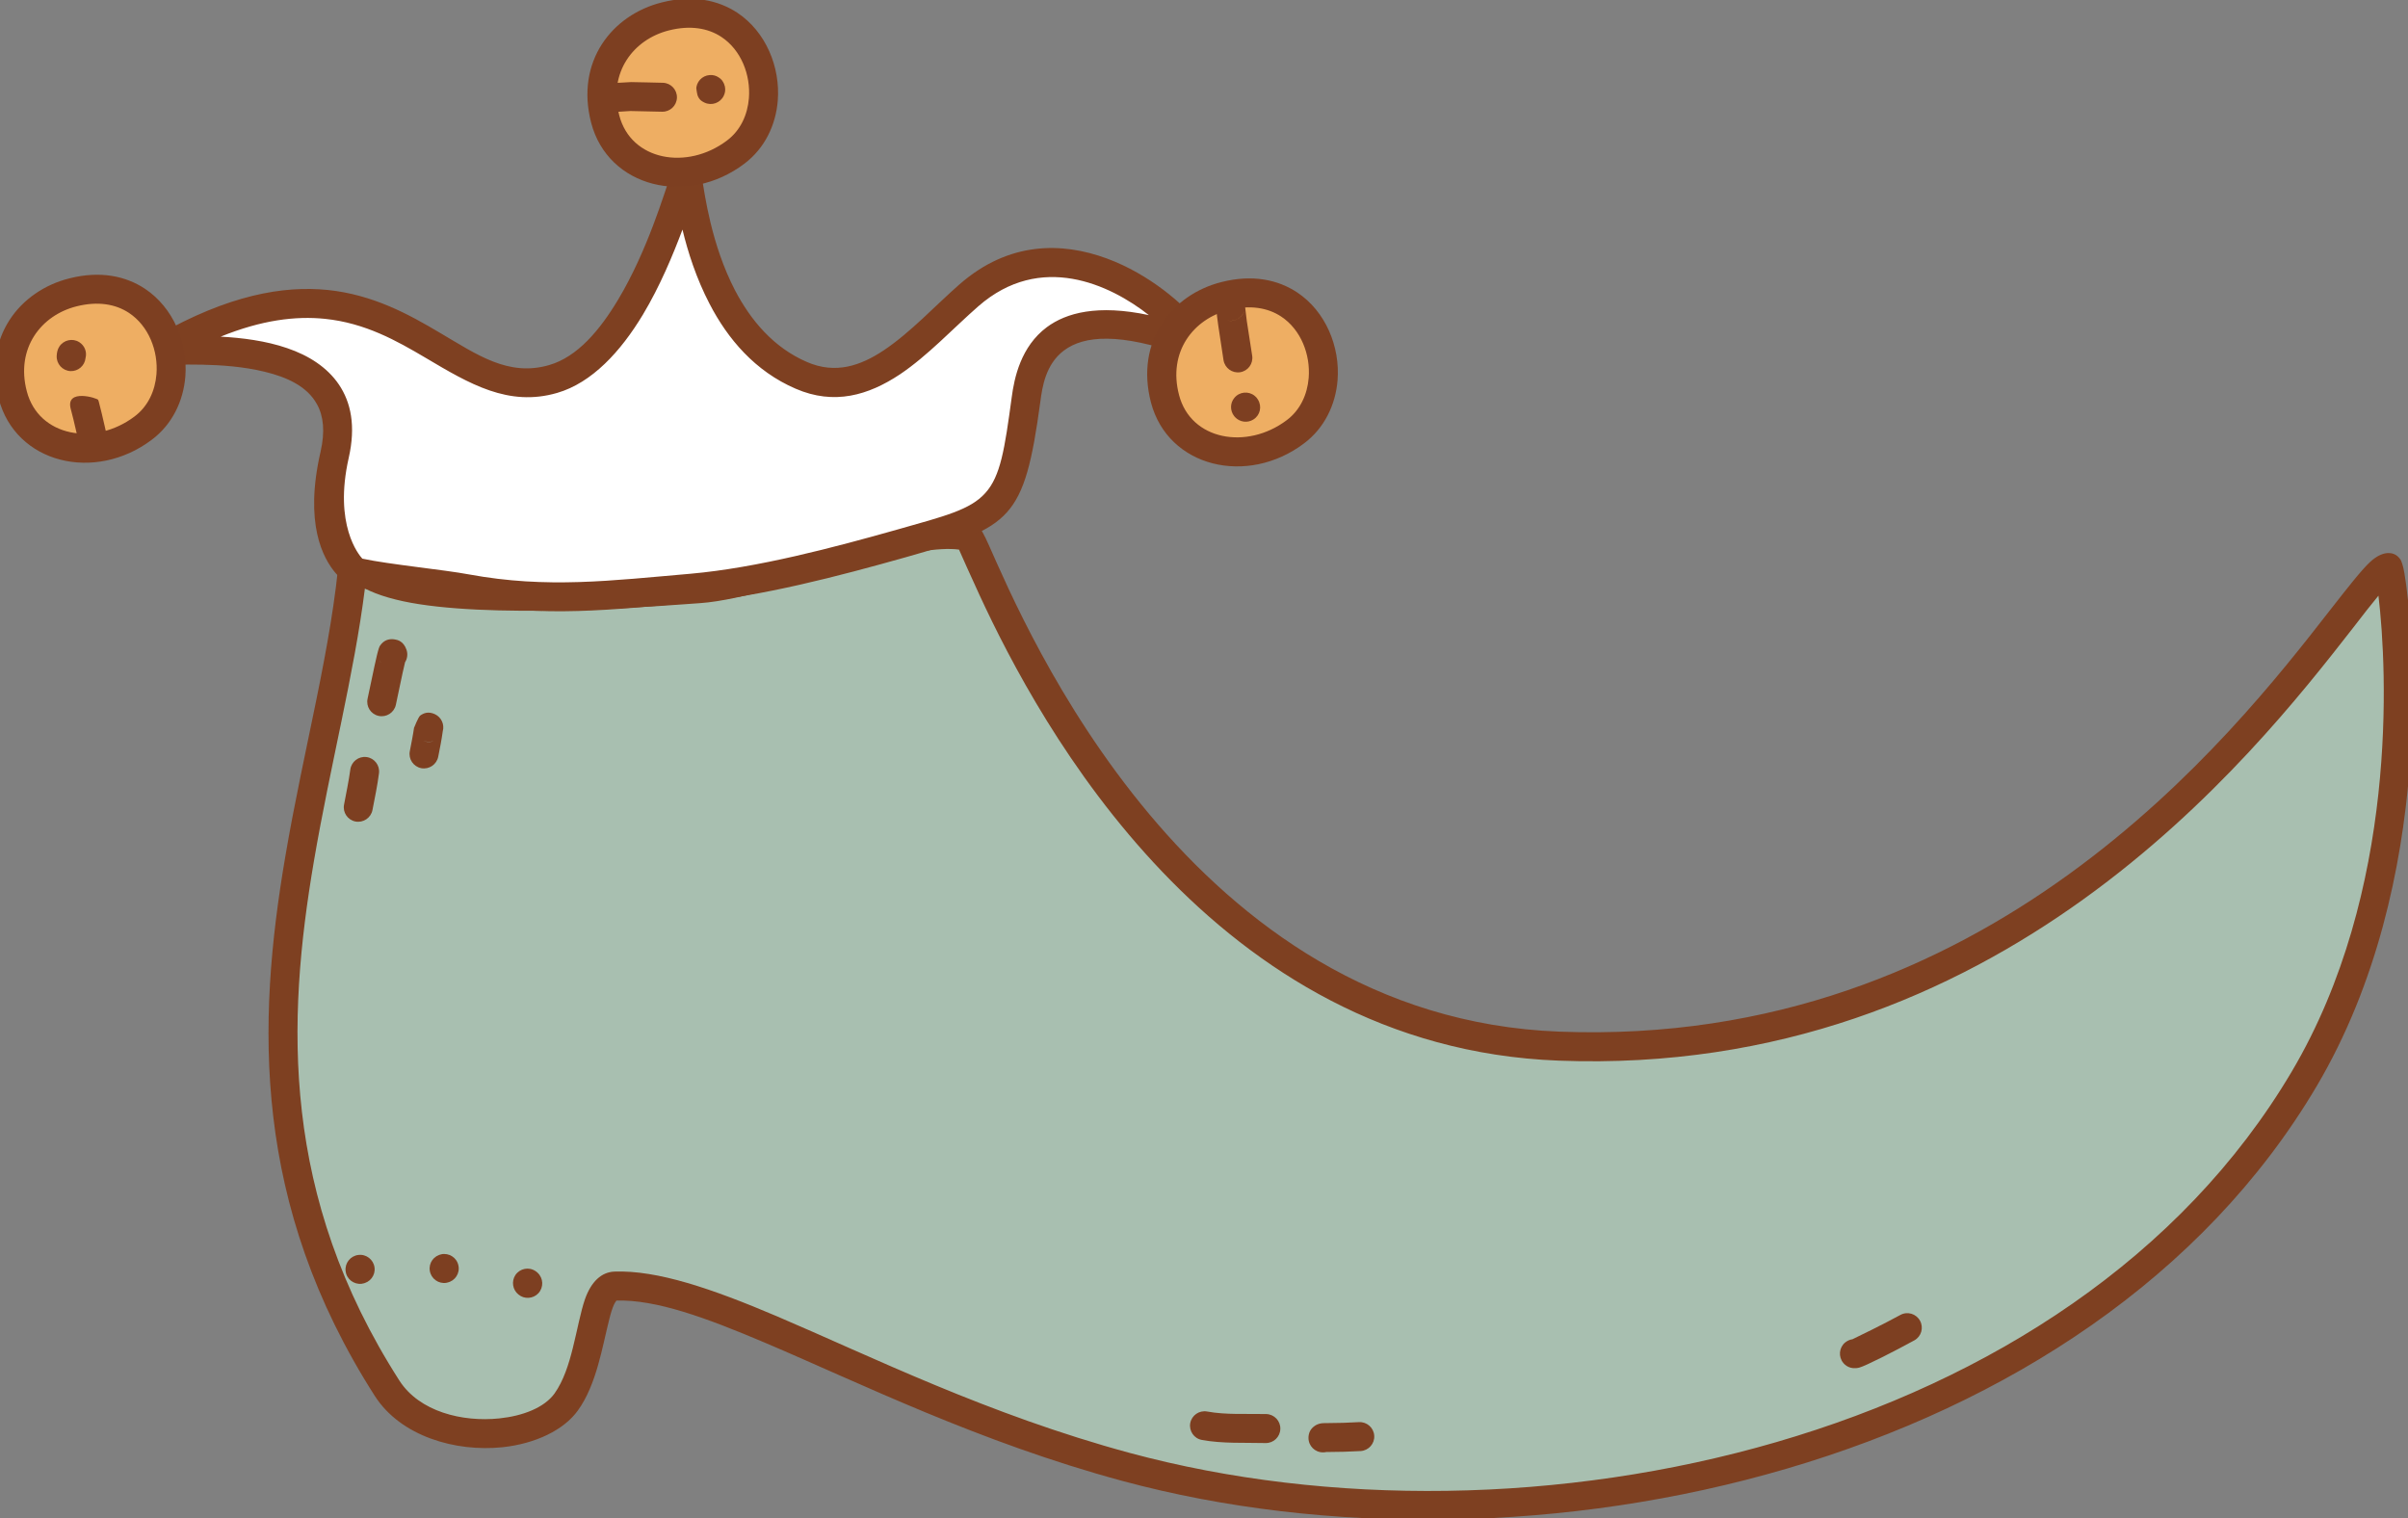
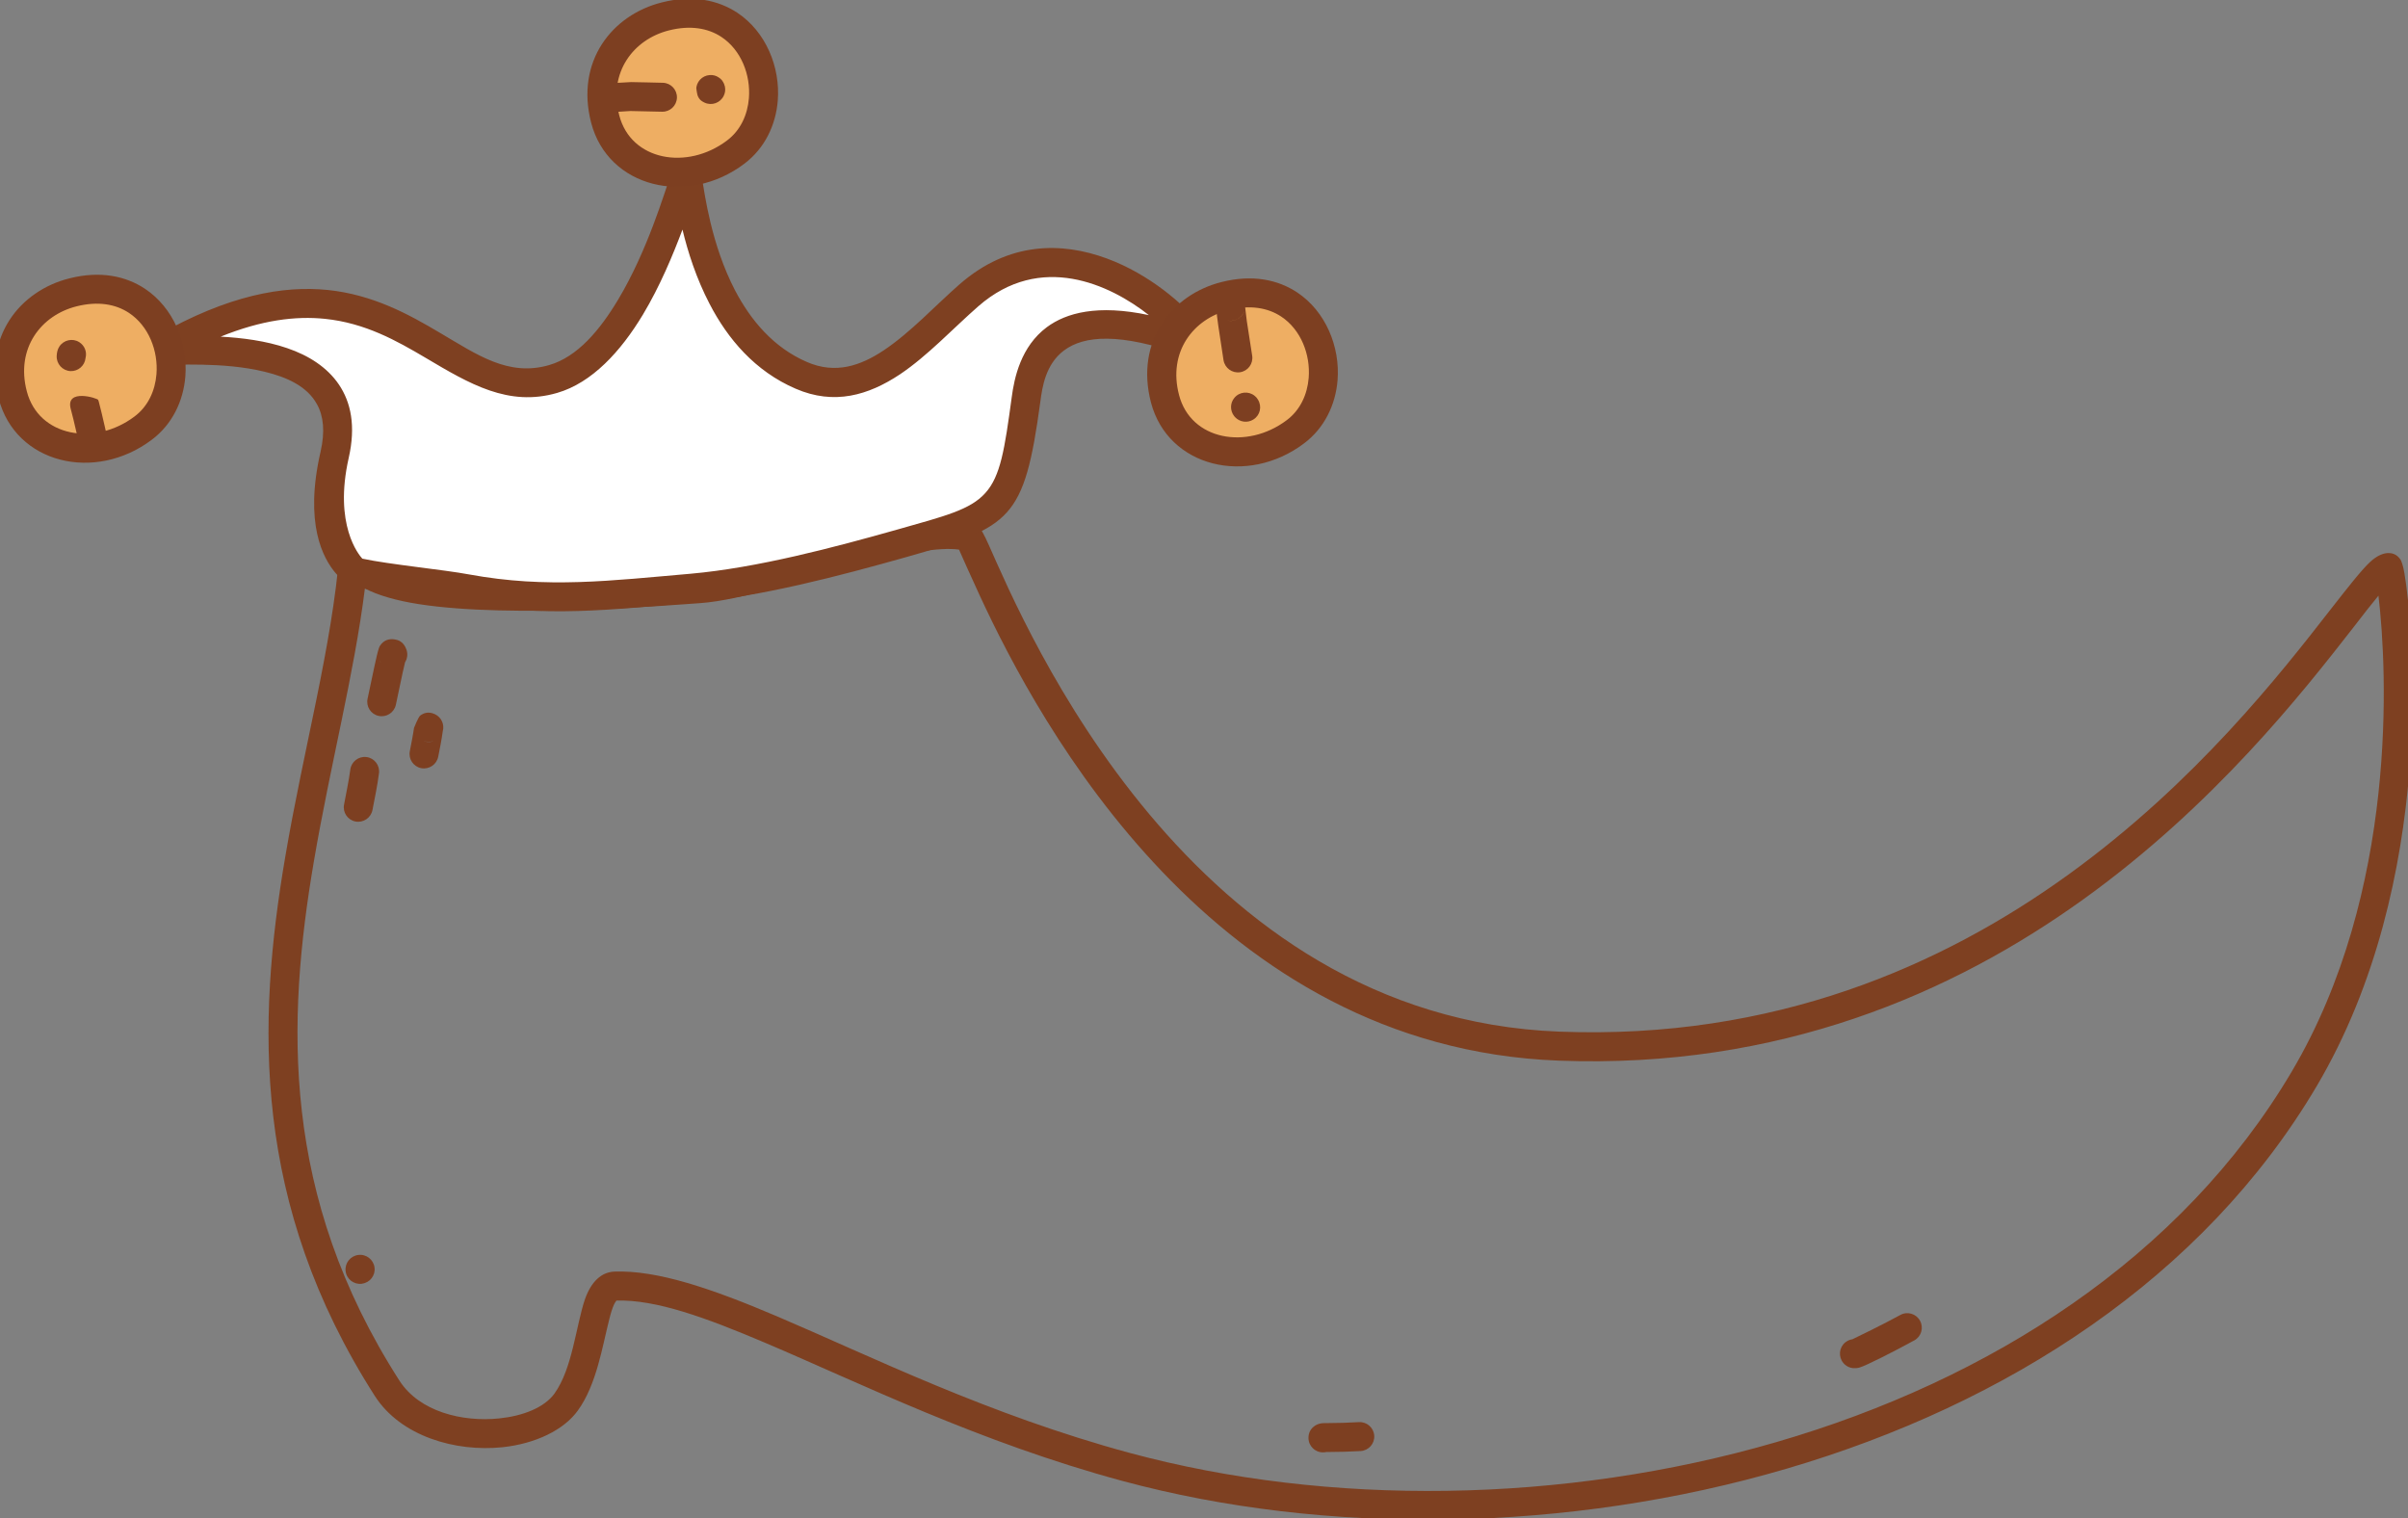
<svg xmlns="http://www.w3.org/2000/svg" width="100%" height="100%" viewBox="0 0 2772 1748" version="1.1" xml:space="preserve" style="fill-rule:evenodd;clip-rule:evenodd;stroke-linejoin:round;stroke-miterlimit:2;">
  <rect x="0" y="0" width="2772" height="1748" fill="#808080" stroke="none" />
  <g transform="matrix(1,0,0,1,-81941,-36153)">
    <g transform="matrix(1,0,0,1,-0.333,0)">
      <g id="Elf_shoe" transform="matrix(1,0,0,1,25833.1,20327.9)">
        <g transform="matrix(1.652,0,0,1.652,-18953.9,-7149.13)">
-           <path d="M45683.9,14291.8C45683,14337.9 45898.3,14318.8 45924.4,14317.1C45971.4,14314.1 46073.5,14271.3 46111.9,14280.9C46118.3,14282.5 46229.1,14624.6 46523.5,14635.9C46902.7,14650.5 47077.8,14302.4 47101.4,14302.4C47103.4,14302.4 47135.2,14502.4 47042.7,14658.8C46887,14922.1 46501.5,15004.6 46221.9,14929.1C46056.3,14884.4 45937.8,14800.3 45865.6,14803.1C45847.9,14803.8 45852.2,14855.4 45831.7,14883.9C45810.2,14913.7 45733.5,14915.8 45706.9,14874.3C45566.5,14655.2 45670.6,14458.3 45683.9,14291.8Z" style="fill:rgb(168,191,176);" />
-         </g>
+           </g>
        <g transform="matrix(1.652,0,0,1.652,-18953.9,-7149.13)">
          <path d="M45866.7,14813.2C45894.3,14812.4 45928.8,14825 45970.5,14842.7C46036.5,14870.7 46119.4,14911.9 46219.3,14938.9C46502.8,15015.4 46893.5,14931 47051.4,14663.9C47136.2,14520.4 47118.6,14340.9 47112.6,14306.4C47111.7,14300.7 47110.3,14297.5 47109.9,14296.9C47107.1,14292.7 47103.5,14292.3 47101.4,14292.3C47098.4,14292.3 47093.8,14293.7 47088.6,14298.6C47082.5,14304.3 47073.2,14316.2 47060.6,14332.3C46992.6,14419.6 46822.8,14637.3 46523.8,14625.8C46394.6,14620.9 46301.8,14550.3 46238.1,14474.4C46173.6,14397.5 46138.7,14314.8 46126.2,14286.8C46122.9,14279.2 46120.2,14274.9 46119.2,14273.8C46117.4,14272.1 46115.7,14271.4 46114.3,14271.1C46097.9,14267 46070.5,14271.3 46040.4,14278.8C45998.8,14289.2 45951.5,14305.2 45923.7,14307.1C45905.7,14308.2 45796,14317.9 45732.1,14308C45719.5,14306 45708.8,14303.3 45701.4,14299.5C45697.2,14297.4 45693.9,14295.5 45694,14292C45694.1,14286.6 45689.8,14282 45684.4,14281.8C45678.9,14281.5 45674.3,14285.6 45673.8,14291C45668.5,14357.4 45648.7,14428.5 45635.9,14504C45616.1,14619.9 45612.6,14745.7 45698.4,14879.8C45716.4,14907.7 45754.3,14918.8 45787.2,14915.4C45809.9,14913 45829.9,14903.6 45839.8,14889.8C45852.9,14871.7 45856.9,14844.9 45861.7,14826.2C45862.7,14822.1 45863.8,14818.5 45865.1,14815.7C45865.5,14814.8 45866.3,14813.7 45866.7,14813.2ZM46105.4,14289.9C46107.7,14295.1 46113.1,14307.3 46119.7,14321.6C46161.6,14412.2 46282.7,14636.8 46523.1,14646C46831,14657.8 47006.5,14434.6 47076.6,14344.7C47083.6,14335.6 47089.6,14327.9 47094.5,14322C47100.7,14373.8 47108.3,14528.1 47034.1,14653.6C46880.5,14913.3 46500.2,14993.8 46224.5,14919.4C46125.7,14892.7 46043.7,14851.9 45978.4,14824.1C45933,14804.8 45895.2,14791.9 45865.2,14793C45856.3,14793.4 45849.2,14799.8 45844.8,14812.1C45841.7,14821 45839.5,14833.4 45836.3,14846.2C45833.5,14857.4 45829.9,14869 45823.5,14878C45816.3,14887.9 45801.4,14893.6 45785.1,14895.3C45759.4,14898 45729.4,14890.7 45715.4,14868.9C45632.8,14740 45636.8,14618.9 45655.8,14507.4C45667.2,14440.4 45683.9,14376.9 45691.4,14317C45700.6,14321.8 45713.5,14325.5 45729,14327.9C45794.4,14338.1 45906.6,14328.4 45925,14327.2C45953.6,14325.3 46002.4,14309.1 46045.3,14298.4C46069.1,14292.5 46090.9,14288 46105.4,14289.9Z" style="fill:rgb(126,64,33);" />
        </g>
        <g transform="matrix(1.652,0,0,1.652,-18953.9,-7149.13)">
          <path d="M45670.3,14223.9C45655.7,14287.9 45683.7,14305.2 45685.8,14305.7C45703.9,14309.9 45744,14313.8 45762.2,14317.1C45817.5,14327.3 45862.8,14321.7 45919.4,14316.7C45966.2,14312.6 46020.1,14298.3 46065.3,14285.6C46136,14265.6 46141.5,14263.4 46152.1,14185.2C46155.2,14161.7 46165.8,14109.6 46265.5,14144.9C46282.8,14151.1 46190.1,14044.7 46112.3,14112.7C46078.1,14142.6 46042.2,14188.6 45995.5,14168.5C45923.2,14137.3 45918,14031.1 45915.4,14029.4C45913.2,14027.9 45883.6,14153.3 45822.6,14171C45744.5,14193.7 45708.5,14060.3 45551.9,14149.4C45538,14157.3 45691.9,14129.2 45670.3,14223.9Z" style="fill:white;" />
        </g>
        <g transform="matrix(1.652,0,0,1.652,-18953.9,-7149.13)">
          <path d="M45660.5,14221.7C45649,14271.8 45662.2,14296.1 45671.2,14306.5C45676.9,14313.2 45682.5,14315.2 45683.6,14315.5C45701.7,14319.7 45742,14323.7 45760.3,14327C45816.7,14337.4 45862.7,14331.8 45920.3,14326.8C45967.6,14322.6 46022.2,14308.2 46068,14295.3C46106.1,14284.5 46126.3,14277.8 46138.7,14264C46151.2,14250.1 46156.4,14228.7 46162.1,14186.6C46163.4,14176.7 46165.7,14160.7 46178.6,14151.1C46192.5,14140.7 46217.3,14138.6 46262.1,14154.5C46269.5,14157.1 46273.7,14153.5 46275.6,14150.8C46276.9,14149 46277.9,14146.5 46277.6,14143.2C46277.4,14141 46275.8,14136.5 46271.6,14131.2C46262.2,14119.4 46238.3,14098 46208.3,14087C46177.3,14075.6 46140.2,14074.9 46105.7,14105.1C46088.9,14119.8 46071.7,14138.5 46053,14151C46036.8,14161.8 46019.4,14167.8 45999.5,14159.2C45975.8,14149 45960.1,14129.7 45949.4,14109.4C45932.6,14077.1 45928.2,14041.9 45926.3,14031.1C45925.7,14028.2 45925.1,14026.2 45924.8,14025.4C45923.6,14023 45922.1,14021.7 45921,14021C45918.3,14019.2 45915.3,14018.7 45911.9,14019.9C45910.8,14020.3 45909.5,14021 45908.2,14022.3C45907.6,14022.9 45905.9,14025.1 45904.4,14029.1C45900.3,14040.5 45888.4,14081.5 45867.8,14115.8C45855.2,14136.8 45839.6,14155.6 45819.8,14161.3C45791.4,14169.6 45769.5,14154 45743.8,14138.9C45721.6,14125.7 45697,14112.3 45665.7,14109C45634.5,14105.8 45596.4,14112.5 45546.9,14140.6C45539,14145.1 45540.6,14151.6 45541.8,14154.3C45542.5,14156.1 45544.8,14159.9 45551,14160.8C45558.2,14161.8 45592.1,14158.7 45621.7,14166C45636.9,14169.7 45651.1,14176 45658,14188.6C45662.6,14196.9 45663.7,14207.6 45660.5,14221.7L45660.5,14221.7ZM45912.7,14066.9C45916.4,14082.3 45922.3,14100.9 45931.6,14118.7C45944.2,14143 45963.2,14165.6 45991.6,14177.8C46018.4,14189.4 46042.2,14182.4 46064.2,14167.8C46083.6,14154.8 46101.5,14135.5 46118.9,14120.3C46162.2,14082.5 46210.5,14105.1 46237.7,14126.5C46201.9,14118.9 46180.1,14124.9 46166.6,14134.9C46148.5,14148.4 46143.9,14170.1 46142.1,14183.9C46137.2,14219.9 46134.4,14238.7 46123.7,14250.5C46113.1,14262.3 46095.2,14266.6 46062.5,14275.9C46017.9,14288.5 45964.7,14302.6 45918.5,14306.7C45862.9,14311.5 45818.4,14317.2 45764,14307.2C45746.4,14303.9 45708.1,14300.2 45689.6,14296.2C45687.2,14293.6 45669.6,14272.6 45680.1,14226.1L45680.1,14226.1C45685.2,14203.7 45681.6,14187.2 45673.3,14174.9C45665.1,14162.8 45652.2,14154.6 45637.2,14149.5C45622.4,14144.4 45605.7,14142.3 45590.9,14141.5C45619.5,14129.9 45643.2,14127 45663.6,14129.1C45691.7,14132 45713.6,14144.4 45733.6,14156.2C45764.3,14174.4 45791.4,14190.6 45825.4,14180.7C45849.6,14173.7 45869.7,14151.8 45885.1,14126.2C45897,14106.4 45906.1,14084.5 45912.7,14066.9Z" style="fill:rgb(126,64,33);" />
        </g>
        <g transform="matrix(1.269,0,0,1.269,-15474.5,-4129.3)">
          <path d="M56475,15989.7C56559.9,15968.4 56590.4,16074 56538.6,16112.9C56494.8,16145.9 56433.4,16132.9 56420.4,16082.8C56408,16035.4 56436.3,15999.4 56475,15989.7Z" style="fill:rgb(238,174,99);" />
        </g>
        <g transform="matrix(1.269,0,0,1.269,-15474.5,-4129.3)">
          <path d="M56471.8,15977C56426.5,15988.3 56393.2,16030.6 56407.6,16086.2C56423,16145.1 56494.9,16162.3 56546.5,16123.4C56565.1,16109.4 56575.1,16088.3 56576.9,16066.1C56579.3,16035.7 56566.1,16003.6 56540.2,15986.4C56522.9,15975 56499.9,15969.9 56471.8,15977L56471.8,15977ZM56478.2,16002.4C56497.6,15997.5 56513.7,16000.4 56525.7,16008.3C56543.7,16020.2 56552.4,16042.8 56550.7,16064C56549.5,16078.8 56543.2,16093.1 56530.7,16102.4C56494.7,16129.5 56443.8,16120.7 56433.1,16079.5C56422.8,16040.3 56446.2,16010.4 56478.2,16002.4L56478.2,16002.4Z" style="fill:rgb(125,63,33);" />
        </g>
        <g transform="matrix(1.269,0,0,1.269,-14792.5,-4446.96)">
          <path d="M56475,15989.7C56559.9,15968.4 56590.4,16074 56538.6,16112.9C56494.8,16145.9 56433.4,16132.9 56420.4,16082.8C56408,16035.4 56436.3,15999.4 56475,15989.7Z" style="fill:rgb(238,174,99);" />
        </g>
        <g transform="matrix(1.269,0,0,1.269,-14792.5,-4446.96)">
          <path d="M56471.8,15977C56426.5,15988.3 56393.2,16030.6 56407.6,16086.2C56423,16145.1 56494.9,16162.3 56546.5,16123.4C56565.1,16109.4 56575.1,16088.3 56576.9,16066.1C56579.3,16035.7 56566.1,16003.6 56540.2,15986.4C56522.9,15975 56499.9,15969.9 56471.8,15977L56471.8,15977ZM56478.2,16002.4C56497.6,15997.5 56513.7,16000.4 56525.7,16008.3C56543.7,16020.2 56552.4,16042.8 56550.7,16064C56549.5,16078.8 56543.2,16093.1 56530.7,16102.4C56494.7,16129.5 56443.8,16120.7 56433.1,16079.5C56422.8,16040.3 56446.2,16010.4 56478.2,16002.4L56478.2,16002.4Z" style="fill:rgb(125,63,33);" />
        </g>
        <g transform="matrix(1.269,0,0,1.269,-14148.1,-4125.08)">
          <path d="M56475,15989.7C56559.9,15968.4 56590.4,16074 56538.6,16112.9C56494.8,16145.9 56433.4,16132.9 56420.4,16082.8C56408,16035.4 56436.3,15999.4 56475,15989.7Z" style="fill:rgb(238,174,99);" />
        </g>
        <g transform="matrix(1.269,0,0,1.269,-14148.1,-4125.08)">
          <path d="M56471.8,15977C56426.5,15988.3 56393.2,16030.6 56407.6,16086.2C56423,16145.1 56494.9,16162.3 56546.5,16123.4C56565.1,16109.4 56575.1,16088.3 56576.9,16066.1C56579.3,16035.7 56566.1,16003.6 56540.2,15986.4C56522.9,15975 56499.9,15969.9 56471.8,15977L56471.8,15977ZM56478.2,16002.4C56497.6,15997.5 56513.7,16000.4 56525.7,16008.3C56543.7,16020.2 56552.4,16042.8 56550.7,16064C56549.5,16078.8 56543.2,16093.1 56530.7,16102.4C56494.7,16129.5 56443.8,16120.7 56433.1,16079.5C56422.8,16040.3 56446.2,16010.4 56478.2,16002.4L56478.2,16002.4Z" style="fill:rgb(125,63,33);" />
        </g>
        <path d="M56206.7,16237.2C56208.5,16230.4 56205.8,16223 56199.5,16219C56191.8,16214.1 56181.5,16216.4 56176.5,16224.1C56174.4,16227.4 56173.7,16230.9 56173.5,16234.7C56173,16243.9 56180.1,16251.8 56189.3,16252.3C56198.2,16252.7 56205.9,16246 56206.7,16237.2Z" style="fill:rgb(125,63,33);" />
        <path d="M56189.7,16295.9L56189.7,16295.9C56189.7,16295.9 56192.2,16305.5 56192.7,16307.7C56194.8,16317.1 56197.3,16326.4 56199,16335.9C56200.6,16345 56209.3,16351 56218.3,16349.4C56227.4,16347.7 56233.4,16339.1 56231.8,16330C56230,16320.1 56227.4,16310.3 56225.2,16300.4C56224.7,16298 56222.2,16288.7 56221.9,16287.3C56221.5,16286.1 56221.3,16285.4 56221.2,16285.4C56220.5,16283.5 56183.6,16271.9 56189.6,16295.6L56189.7,16295.9Z" style="fill:rgb(125,63,33);" />
        <path d="M56818,15953.9C56819.4,15953.8 56832.6,15952.9 56833.8,15952.9C56846,15953.2 56858.1,15953.4 56870.3,15953.7C56879.5,15954 56887.2,15946.8 56887.5,15937.6C56887.8,15928.4 56880.6,15920.7 56871.4,15920.4C56859.1,15920 56846.9,15919.9 56834.6,15919.6C56833.1,15919.6 56818,15920.5 56815,15920.7C56812.1,15921 56810.4,15921.7 56810.1,15921.8C56804.9,15923.8 56802.7,15927.1 56801.7,15928.8C56798.5,15934.2 56798.5,15939.5 56801,15944.6C56804.2,15951.2 56811.1,15954.8 56818,15953.9Z" style="fill:rgb(125,63,33);" />
        <path d="M56909.7,15928.2L56909.7,15928.3L56909.7,15928.3C56909.7,15928.6 56909.7,15929 56909.7,15929.3L56909.7,15928.3L56909.7,15928.2C56909.7,15927.3 56909.8,15926.7 56909.8,15926.7C56909.8,15926.7 56910.6,15934.1 56911.8,15936.2C56912.7,15937.9 56913.7,15940.6 56919.2,15943.2C56927.5,15947.2 56937.5,15943.6 56941.4,15935.3C56943,15932.1 56943.4,15928.6 56942.8,15925.3L56942.8,15925.2L56942.8,15925.2L56942.7,15924.9L56942.7,15924.7L56942.6,15924.4L56942.6,15924.2L56942.5,15924.1L56942.5,15924.1C56942.1,15922.4 56941.5,15920.8 56940.6,15919.4C56939.8,15918 56938.7,15916.1 56935.5,15914.2C56932.6,15912.2 56929,15911.2 56925.2,15911.5C56916.4,15912.1 56909.6,15919.5 56909.7,15928.2ZM56935.5,15914.2C56934.9,15913.8 56934.3,15913.5 56933.6,15913.1C56936.7,15914.6 56939.2,15917 56940.8,15919.8L56940.6,15919.4L56940.6,15919.4C56939.3,15917.3 56937.6,15915.5 56935.5,15914.2Z" style="fill:rgb(125,63,33);" />
        <path d="M57541.4,16177.1C57541.1,16169.6 57535.8,16163.1 57528.2,16161.5C57527.4,16161.3 57506.7,16162.1 57508.2,16179.7C57508.4,16182.6 57510.2,16197.1 57510.6,16199.5C57512.6,16212.9 57514.6,16226.3 57516.7,16239.7C57518.2,16248.8 57526.7,16255 57535.8,16253.6C57544.9,16252.2 57551.1,16243.7 57549.7,16234.6C57547.6,16221.2 57545.5,16207.9 57543.5,16194.6C57543.2,16192.5 57541.7,16179 57541.4,16177.1ZM57540.5,16183.4C57537.7,16191.1 57529.6,16195.8 57521.3,16194.1C57525.5,16195 57529.5,16194.4 57533.3,16192.1C57535.5,16190.8 57538.7,16188.5 57540.5,16183.4ZM57540.7,16182.6L57540.7,16182.6L57540.7,16182.6L57540.7,16182.6Z" style="fill:rgb(125,63,33);" />
        <path d="M57528.8,16303.9C57529.2,16304.4 57529.6,16304.8 57530,16305.3C57535.3,16311 57544.2,16312.4 57551.1,16308C57558.9,16303.2 57561.2,16292.9 57556.3,16285.1C57555.2,16283.2 57554.3,16282.2 57552.6,16280.8C57545.5,16275 57535,16276 57529.2,16283.1C57524.1,16289.2 57524.2,16297.8 57528.8,16303.9ZM57528.6,16303.6L57528.8,16303.9L57529,16304.1L57529.2,16304.4L57529.6,16304.8L57530,16305.3L57530.4,16305.7L57530.7,16305.9L57530.1,16305.4C57529.9,16305.2 57529.8,16305 57529.6,16304.8L57529.2,16304.4L57529.1,16304.2L57528.6,16303.6Z" style="fill:rgb(125,63,33);" />
        <g transform="matrix(0.997,-0.074,0.074,0.997,-1112.63,4254.96)">
-           <path d="M56706.9,17308.5C56713.2,17314.7 56723.4,17314.9 56730,17308.8C56736.7,17302.5 56737.1,17292 56730.8,17285.2C56730.1,17284.4 56729.3,17283.7 56728.5,17283.1C56721.2,17277.4 56710.7,17278.8 56705.1,17286C56699.8,17292.9 56700.7,17302.7 56706.9,17308.5ZM56707.2,17308.7L56707.3,17308.8L56707.2,17308.7L56707.2,17308.7Z" style="fill:rgb(125,63,33);" />
-         </g>
+           </g>
        <g transform="matrix(0.997,-0.074,0.074,0.997,-1112.63,4254.96)">
-           <path d="M56621.7,17255.8C56622.2,17255.8 56622,17255.8 56622.4,17255.8C56613.2,17256.6 56606.4,17264.6 56607.2,17273.8C56608,17283 56616.1,17289.8 56625.2,17289C56625.9,17288.9 56625.5,17288.9 56626.3,17288.8C56635.4,17287.6 56641.8,17279.2 56640.5,17270.1C56639.3,17260.9 56630.8,17254.6 56621.7,17255.8Z" style="fill:rgb(125,63,33);" />
-         </g>
+           </g>
        <g transform="matrix(0.997,-0.074,0.074,0.997,-1112.63,4254.96)">
          <path d="M56526.5,17249.5C56526.5,17249.5 56526.5,17249.5 56526.5,17249.5C56517.3,17249.9 56510.1,17257.7 56510.5,17266.9C56510.8,17276.1 56518.6,17283.2 56527.8,17282.9C56528.1,17282.8 56527.9,17282.9 56528.3,17282.8C56537.5,17282.3 56544.6,17274.4 56544,17265.2C56543.5,17256.1 56535.6,17249 56526.5,17249.5Z" style="fill:rgb(125,63,33);" />
        </g>
        <path d="M56574.5,16587.5C56577.1,16583.4 56577.9,16578.1 56576.2,16573.1C56572.7,16563 56565.7,16561.7 56562.8,16561.2C56557.2,16560.2 56550.2,16561.2 56545.3,16569C56544.1,16571 56541.9,16580.4 56541.9,16580.4C56541.9,16580.4 56542,16579.8 56542.1,16579.6C56538.2,16596.1 56535.1,16612.8 56531.4,16629.3C56529.4,16638.3 56535,16647.2 56544,16649.2C56553,16651.2 56561.9,16645.5 56563.9,16636.6C56567.5,16620.3 56570.6,16603.8 56574.5,16587.5ZM56545.4,16585.6C56545.8,16586.5 56546.3,16587.3 56546.8,16588C56546.2,16587.3 56545.8,16586.5 56545.4,16585.6ZM56545.1,16585.1L56545.3,16585.4L56545,16584.9L56545.1,16585.1Z" style="fill:rgb(125,63,33);" />
        <path d="M56511.5,16711C56509.7,16724.4 56506.8,16737.9 56504.3,16751.3C56502.5,16760.3 56508.4,16769 56517.4,16770.8C56526.5,16772.5 56535.2,16766.6 56537,16757.6C56539.7,16743.6 56542.7,16729.4 56544.5,16715.3C56545.7,16706.2 56539.3,16697.8 56530.2,16696.6C56521,16695.4 56512.7,16701.9 56511.5,16711Z" style="fill:rgb(125,63,33);" />
        <path d="M56617.9,16667C56620.1,16659.3 56616.5,16650.9 56609,16647.3C56601.1,16643.6 56595.7,16646.2 56592,16648.8C56589.8,16650.4 56584.9,16662.9 56584.9,16662.9C56584.9,16662.9 56584.9,16662.2 56585,16661.9C56583.7,16671.2 56581.8,16680.5 56580,16689.8C56578.2,16698.9 56584.1,16707.6 56593.1,16709.4C56602.2,16711.1 56610.9,16705.2 56612.7,16696.2C56614.6,16686.5 56616.6,16676.8 56617.9,16667ZM56595.7,16677.9C56600.6,16679.9 56604.4,16679.4 56607.5,16678.1C56603.8,16679.4 56599.6,16679.4 56595.7,16677.9Z" style="fill:rgb(125,63,33);" />
-         <path d="M57491.8,17482.7C57515.3,17487.1 57541.3,17485.7 57565.1,17486.3C57574.3,17486.5 57581.9,17479.2 57582.1,17470C57582.4,17460.8 57575.1,17453.2 57565.9,17452.9C57543.8,17452.4 57519.7,17454 57497.9,17450C57488.8,17448.3 57480.1,17454.3 57478.4,17463.3C57476.8,17472.4 57482.7,17481.1 57491.8,17482.7Z" style="fill:rgb(125,63,33);" />
        <path d="M57635.1,17496.6L57636.4,17496.6C57649.2,17496.6 57661.8,17496.2 57674.6,17495.5C57683.7,17494.9 57690.8,17487 57690.2,17477.9C57689.7,17468.7 57681.8,17461.7 57672.6,17462.2C57660.5,17462.9 57648.6,17463.3 57636.5,17463.3C57636,17463.3 57632.1,17463.2 57629.9,17463.5C57626.5,17463.9 57624,17465.1 57622.5,17466C57616.4,17469.8 57614.5,17475.2 57614.5,17480.4C57614.5,17489.6 57622,17497.1 57631.2,17497C57632.6,17497 57633.9,17496.9 57635.1,17496.6Z" style="fill:rgb(125,63,33);" />
        <path d="M58240.7,17366.8C58237.7,17367.2 58234.8,17368.5 58232.2,17370.6C58225.2,17376.5 58224.3,17387 58230.2,17394.1C58232.1,17396.4 58238,17402.2 58248.7,17399.4C58256.1,17397.4 58288.9,17380.7 58311.9,17368.1C58320,17363.7 58322.9,17353.5 58318.5,17345.5C58314.1,17337.4 58304,17334.4 58295.9,17338.8C58277.2,17349.1 58245.8,17364.4 58240.7,17366.8Z" style="fill:rgb(125,63,33);" />
      </g>
    </g>
  </g>
</svg>